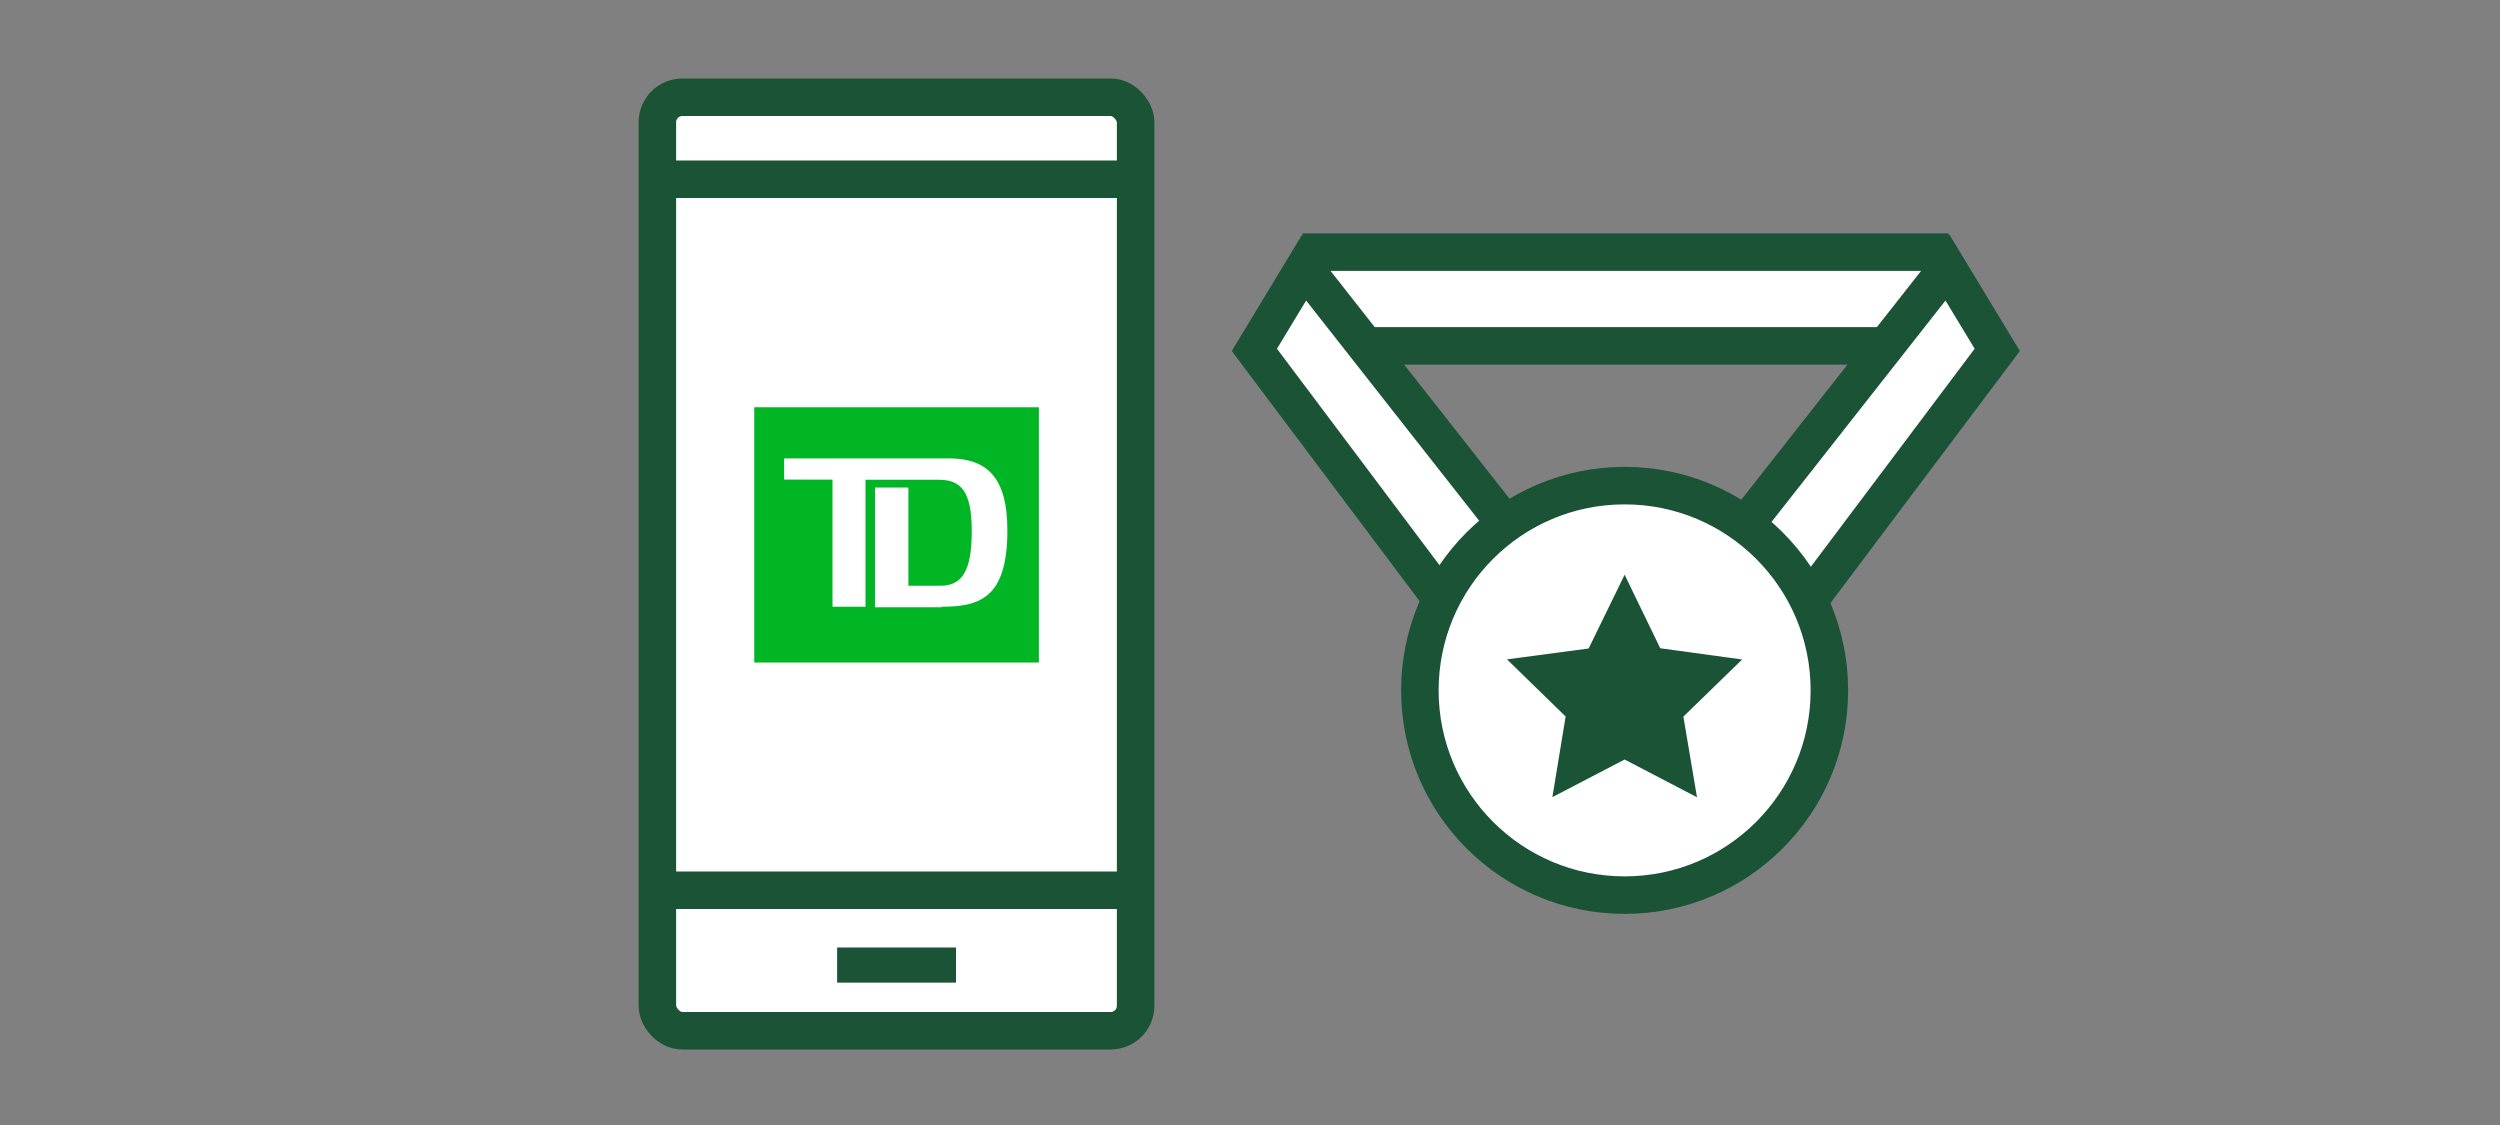
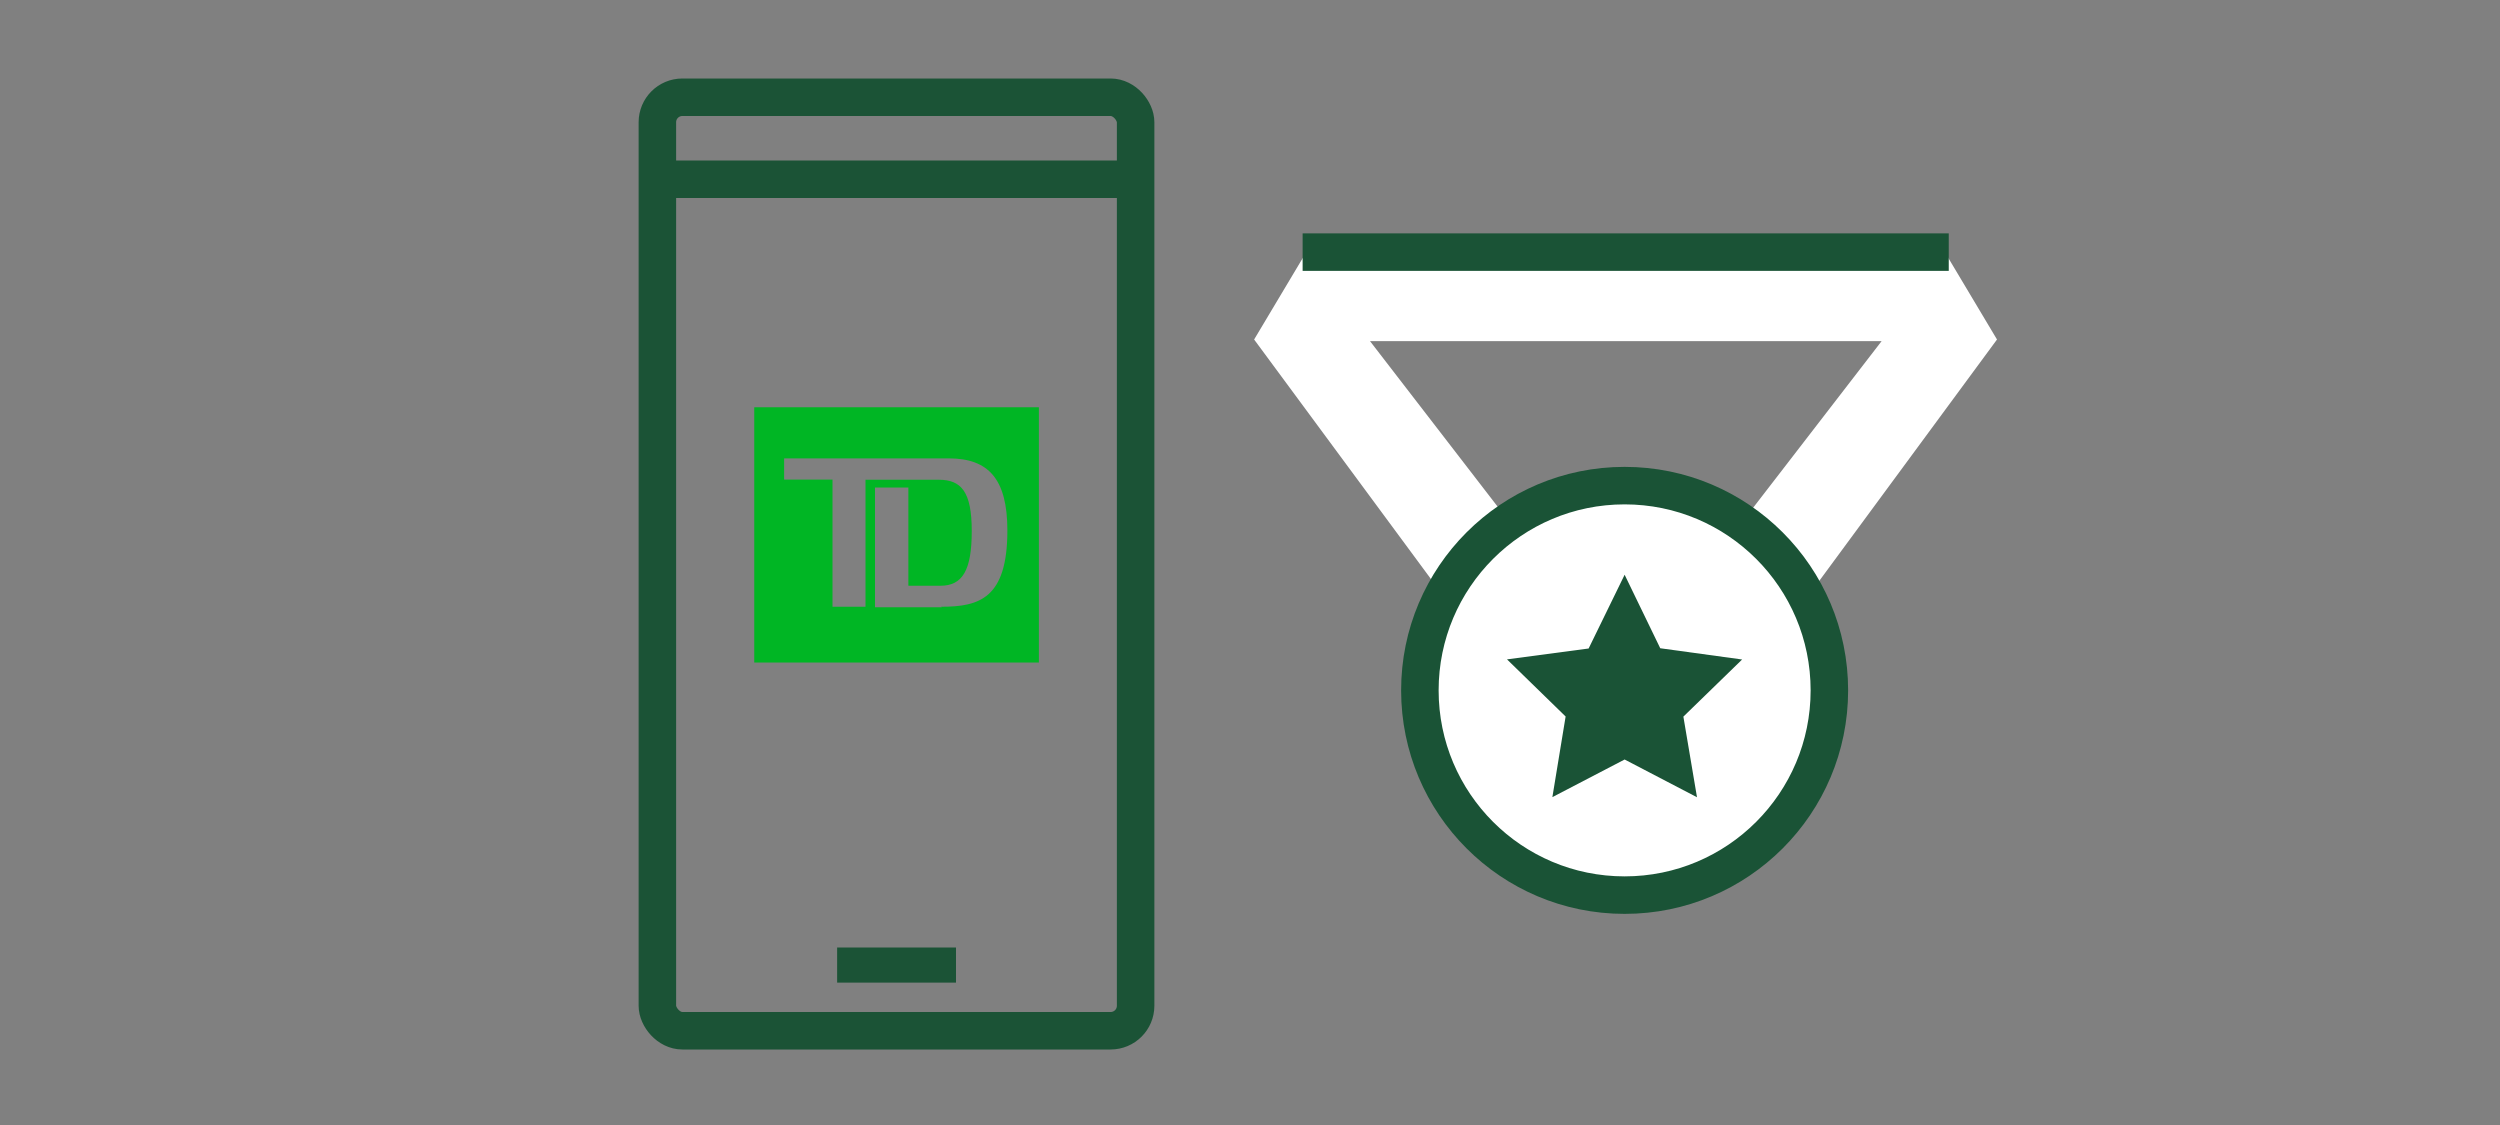
<svg xmlns="http://www.w3.org/2000/svg" viewBox="0 0 200 90">
  <rect x="0" y="0" width="200" height="90" fill="#808080" stroke="none" />
  <title>bestMobileApp</title>
  <g id="FLT_ART_WORKS" data-name="FLT ART WORKS">
    <path d="M144.76,47.53l15-20.37-4-6.7H104.33l-4,6.7,15,20.32a16.37,16.37,0,1,0,29.16-.24Zm-5.15-6.08a16.08,16.08,0,0,0-19.16-.09L109.6,27.29h40.93Z" style="fill:#fff" />
    <circle cx="129.97" cy="55.23" r="16.38" style="fill:none;stroke:#1a5336;stroke-miterlimit:10;stroke-width:3px" />
-     <polyline points="115.36 47.98 100.35 27.99 104.33 21.41 120.69 42.23" style="fill:none;stroke:#1a5336;stroke-miterlimit:10;stroke-width:3px" />
-     <polyline points="144.76 47.98 159.78 27.99 155.8 21.41 139.44 42.23" style="fill:none;stroke:#1a5336;stroke-miterlimit:10;stroke-width:3px" />
    <line x1="104.21" y1="20.17" x2="155.9" y2="20.17" style="fill:none;stroke:#1a5336;stroke-miterlimit:10;stroke-width:3px" />
-     <line x1="109.75" y1="27.67" x2="150.88" y2="27.67" style="fill:none;stroke:#1a5336;stroke-miterlimit:10;stroke-width:3px" />
    <polygon points="139.37 52.76 132.82 51.86 129.97 45.98 127.09 51.88 120.56 52.75 125.25 57.32 124.19 63.77 129.97 60.76 135.76 63.78 134.67 57.33 139.37 52.76" style="fill:#1a5336" />
-     <rect x="52.59" y="7.78" width="38.26" height="74.68" rx="2" style="fill:#fff" />
    <rect x="52.59" y="7.78" width="38.26" height="74.68" rx="2" style="fill:none;stroke:#1b5336;stroke-miterlimit:10;stroke-width:3px" />
    <line x1="52.59" y1="14.34" x2="90.85" y2="14.34" style="fill:none;stroke:#1b5336;stroke-miterlimit:10;stroke-width:3px" />
-     <line x1="52.59" y1="71.22" x2="90.85" y2="71.22" style="fill:none;stroke:#1b5336;stroke-miterlimit:10;stroke-width:3px" />
    <rect x="66.97" y="75.8" width="9.51" height="2.81" style="fill:#1b5336" />
    <path d="M60.34,32.58V53H83.11V32.58Zm15,16H70V39h2.67v7.86h2.56c1.77,0,2.51-1.23,2.51-4.38s-.84-4.1-2.64-4.1H69.24V48.54H66.6V38.37H62.73v-1.7H75.9c3.18,0,4.69,1.65,4.69,5.77C80.59,47.88,78.34,48.54,75.29,48.54Z" style="fill:#00b624" />
  </g>
</svg>